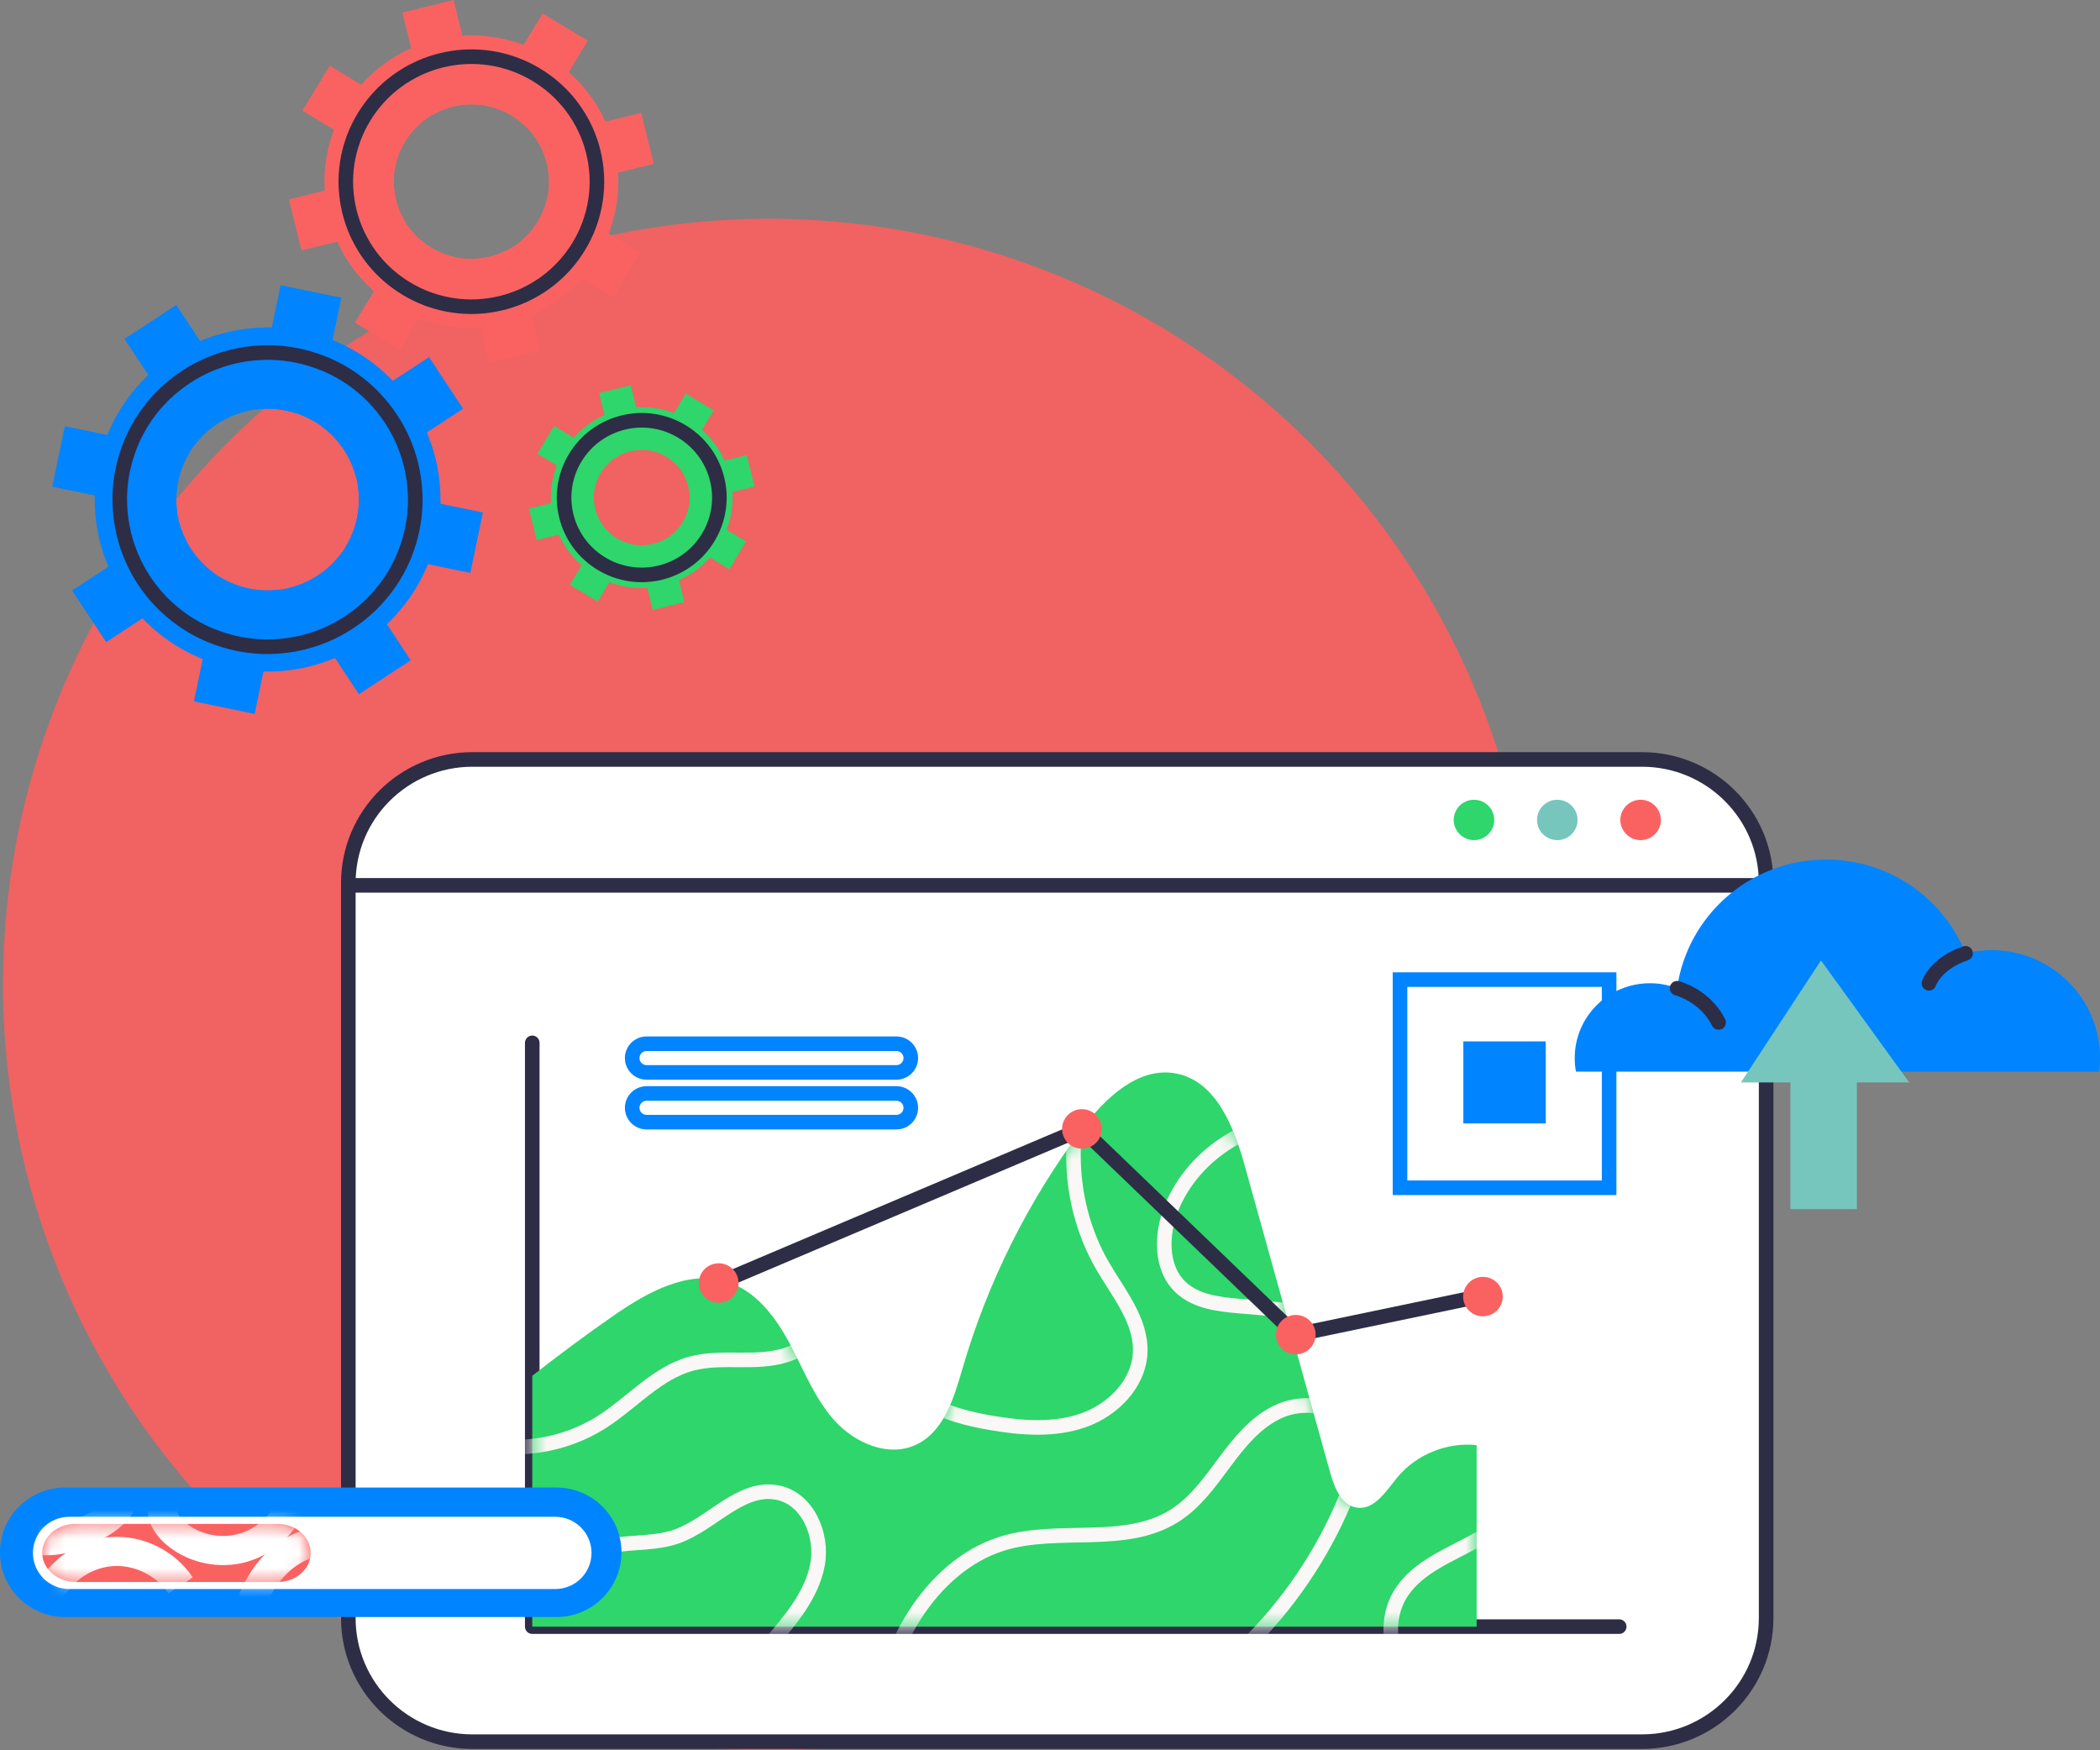
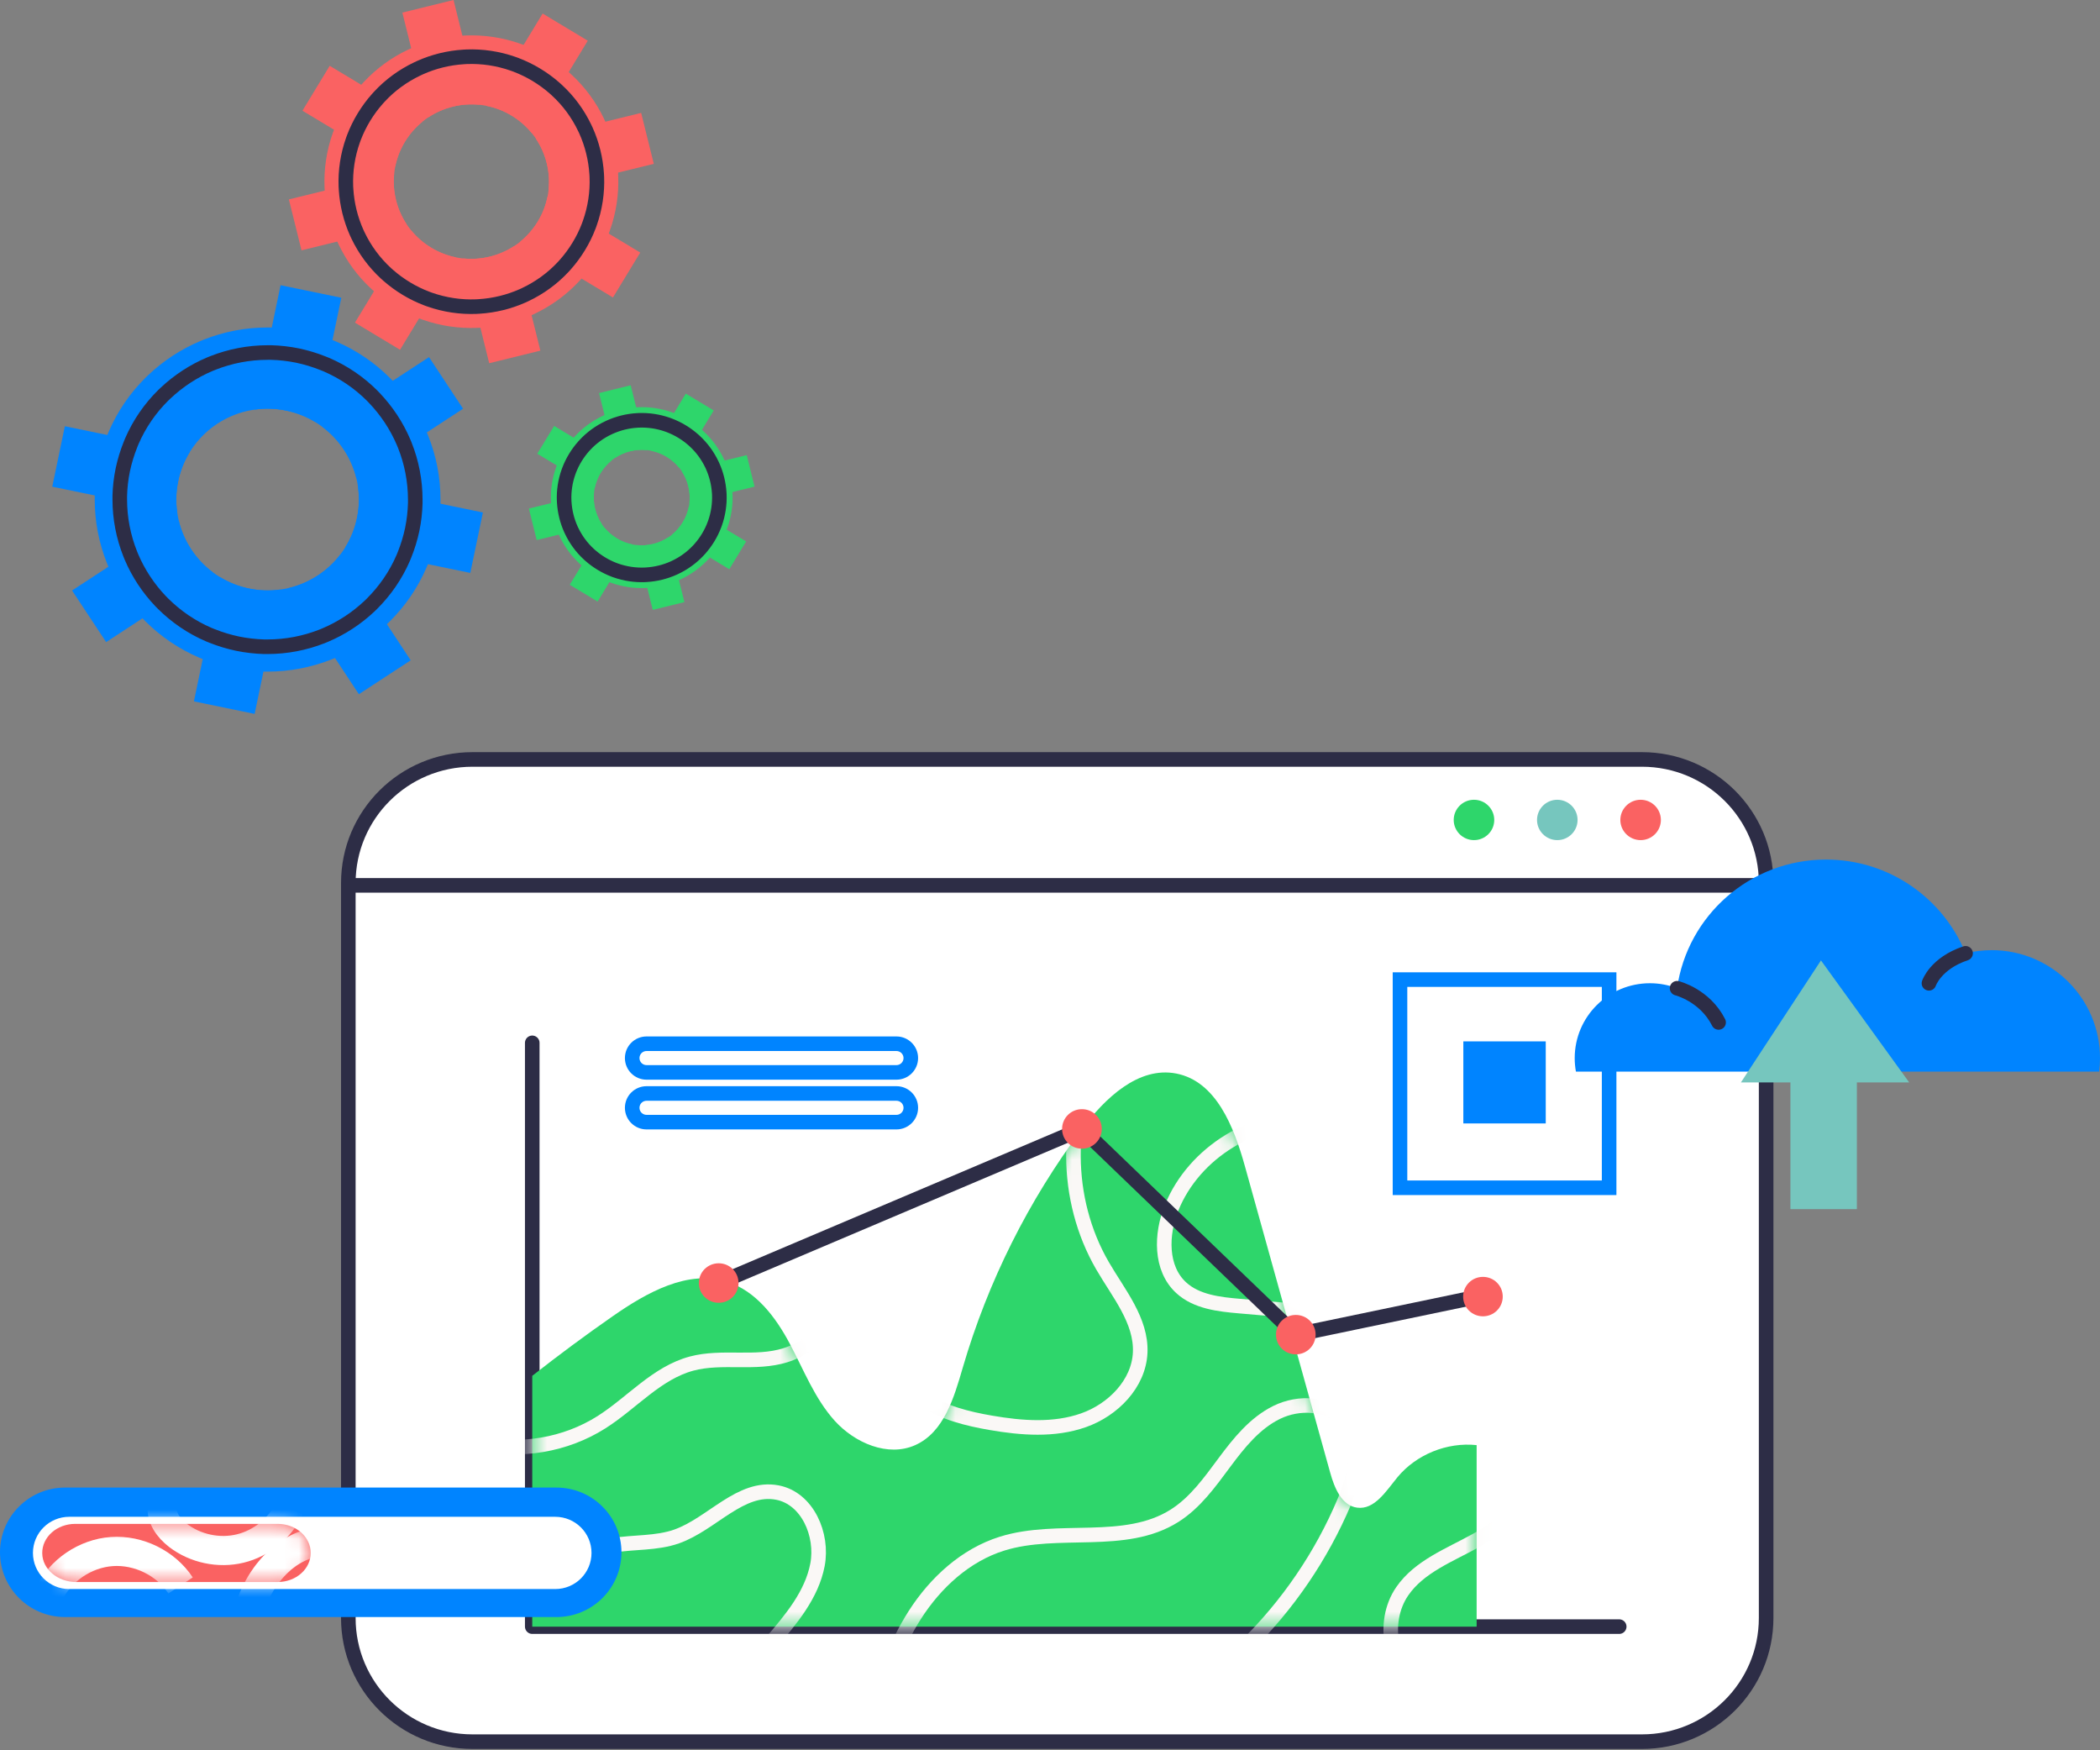
<svg xmlns="http://www.w3.org/2000/svg" width="144" height="120" viewBox="0 0 144 120" fill="none">
  <rect x="0" y="0" width="144" height="120" fill="#808080" stroke="none" />
-   <circle cx="52.708" cy="67.5" r="52.5" fill="#F16262" />
  <path d="M19.236 40.419L17.461 48.945L13.297 48.086L15.073 39.56C15.675 39.93 16.348 40.201 17.079 40.352C17.809 40.502 18.536 40.521 19.236 40.419Z" fill="#0084FF" />
  <path d="M28.162 45.271L24.608 47.595L19.804 40.317C21.224 39.978 22.484 39.153 23.359 37.992L25.793 41.681L26.531 42.796L28.162 45.271Z" fill="#0084FF" />
  <path d="M30.202 34.533C30.202 34.443 30.206 34.352 30.206 34.262C30.206 32.74 29.914 31.259 29.369 29.896C29.335 29.813 29.301 29.73 29.267 29.647C28.71 28.34 27.915 27.138 26.931 26.109C26.871 26.041 26.806 25.981 26.742 25.917C25.701 24.874 24.452 24.018 23.048 23.416C22.964 23.382 22.881 23.344 22.798 23.314C22.147 23.054 21.465 22.847 20.754 22.7C20.042 22.553 19.334 22.474 18.634 22.455C18.543 22.455 18.452 22.451 18.361 22.451C16.832 22.451 15.348 22.741 13.974 23.284C13.891 23.318 13.808 23.352 13.725 23.386C12.411 23.943 11.204 24.73 10.17 25.71C10.102 25.77 10.041 25.834 9.977 25.898C8.929 26.934 8.069 28.178 7.464 29.575C7.43 29.658 7.392 29.741 7.362 29.824C7.1 30.472 6.892 31.15 6.745 31.858C6.597 32.567 6.517 33.271 6.499 33.968C6.499 34.059 6.495 34.149 6.495 34.239C6.495 35.761 6.786 37.238 7.331 38.606C7.365 38.689 7.399 38.772 7.433 38.855C7.99 40.162 8.785 41.364 9.769 42.392C9.83 42.456 9.894 42.52 9.958 42.584C11.003 43.628 12.248 44.483 13.653 45.086C13.736 45.12 13.819 45.157 13.902 45.188C14.553 45.447 15.235 45.655 15.947 45.802C16.658 45.949 17.366 46.028 18.066 46.047C18.157 46.047 18.248 46.047 18.339 46.047C19.868 46.047 21.352 45.756 22.726 45.214C22.809 45.18 22.892 45.146 22.976 45.112C24.289 44.558 25.497 43.771 26.534 42.791C26.598 42.731 26.663 42.667 26.727 42.603C27.775 41.563 28.635 40.324 29.24 38.926C29.274 38.843 29.308 38.76 29.343 38.678C29.604 38.029 29.812 37.351 29.959 36.643C30.107 35.935 30.187 35.23 30.206 34.533H30.202ZM23.528 37.751C23.528 37.751 23.528 37.754 23.525 37.758C23.472 37.837 23.415 37.913 23.358 37.988C22.484 39.148 21.219 39.974 19.804 40.312C19.713 40.335 19.618 40.354 19.524 40.373C19.524 40.373 19.52 40.373 19.516 40.373C19.421 40.392 19.327 40.407 19.236 40.418C18.536 40.52 17.809 40.501 17.078 40.35C16.348 40.2 15.674 39.928 15.072 39.559C14.993 39.51 14.909 39.457 14.834 39.405C14.834 39.405 14.83 39.405 14.826 39.401C14.747 39.348 14.671 39.292 14.595 39.235C13.429 38.365 12.6 37.106 12.26 35.697C12.237 35.607 12.218 35.513 12.199 35.419C12.199 35.419 12.199 35.415 12.199 35.411C12.18 35.317 12.165 35.223 12.154 35.132C12.052 34.435 12.07 33.712 12.222 32.985C12.373 32.258 12.646 31.587 13.017 30.988C13.066 30.909 13.119 30.826 13.172 30.751C13.172 30.751 13.172 30.751 13.176 30.743C13.229 30.664 13.286 30.589 13.342 30.514C14.217 29.353 15.481 28.528 16.897 28.189C16.987 28.166 17.082 28.148 17.177 28.129C17.177 28.129 17.18 28.129 17.184 28.129C17.279 28.11 17.37 28.095 17.464 28.084C18.165 27.985 18.891 28.001 19.622 28.151C20.352 28.302 21.026 28.573 21.628 28.942C21.708 28.991 21.791 29.044 21.867 29.097C21.867 29.097 21.87 29.097 21.874 29.101C21.954 29.153 22.029 29.21 22.105 29.266C23.271 30.137 24.1 31.395 24.441 32.804C24.463 32.895 24.482 32.989 24.501 33.083C24.501 33.083 24.501 33.087 24.501 33.09C24.52 33.185 24.535 33.275 24.547 33.369C24.645 34.066 24.63 34.789 24.478 35.517C24.327 36.244 24.055 36.914 23.683 37.513C23.634 37.592 23.581 37.675 23.528 37.751Z" fill="#0084FF" />
  <path d="M23.403 20.414L21.628 28.939C21.026 28.57 20.352 28.299 19.622 28.148C18.891 27.997 18.164 27.979 17.464 28.08L19.239 19.555L23.403 20.414Z" fill="#0084FF" />
  <path d="M12.218 32.986C12.066 33.713 12.047 34.437 12.15 35.134L3.584 33.367L4.447 29.223L13.013 30.99C12.642 31.589 12.369 32.259 12.218 32.986Z" fill="#0084FF" />
  <path d="M33.113 35.136L32.25 39.28L23.684 37.513C24.055 36.914 24.327 36.244 24.479 35.517C24.63 34.789 24.649 34.066 24.547 33.369L33.113 35.136Z" fill="#0084FF" />
-   <path d="M16.893 28.189C15.473 28.528 14.213 29.353 13.338 30.513L8.535 23.235L12.089 20.91L16.893 28.189Z" fill="#0084FF" />
  <path d="M14.591 39.241L7.278 44.022L4.942 40.484L12.256 35.703C12.596 37.116 13.425 38.37 14.591 39.241Z" fill="#0084FF" />
  <path d="M31.753 28.022L24.44 32.803C24.099 31.39 23.27 30.136 22.105 29.265L29.418 24.484L31.753 28.022Z" fill="#0084FF" />
  <path d="M28.475 34.493C28.475 34.413 28.475 34.338 28.475 34.263C28.475 32.963 28.226 31.697 27.76 30.529C27.73 30.458 27.703 30.386 27.673 30.318C27.196 29.199 26.518 28.175 25.678 27.293C25.625 27.237 25.572 27.184 25.519 27.127C24.63 26.238 23.562 25.504 22.362 24.991C22.29 24.961 22.218 24.931 22.146 24.905C21.59 24.682 21.007 24.505 20.401 24.377C19.792 24.253 19.186 24.185 18.588 24.17C18.509 24.17 18.433 24.17 18.358 24.17C17.052 24.17 15.784 24.419 14.606 24.882C14.534 24.912 14.462 24.939 14.39 24.969C13.266 25.443 12.237 26.118 11.351 26.954C11.294 27.007 11.241 27.059 11.184 27.112C10.291 27.998 9.553 29.06 9.038 30.254C9.008 30.326 8.978 30.394 8.951 30.469C8.728 31.023 8.55 31.603 8.421 32.206C8.296 32.809 8.228 33.411 8.213 34.01C8.213 34.09 8.213 34.165 8.213 34.24C8.213 35.54 8.463 36.802 8.928 37.974C8.959 38.045 8.985 38.117 9.015 38.188C9.492 39.307 10.17 40.332 11.01 41.214C11.063 41.27 11.116 41.323 11.173 41.38C12.066 42.269 13.13 43.003 14.33 43.516C14.402 43.546 14.47 43.576 14.546 43.602C15.102 43.825 15.685 44.002 16.291 44.13C16.896 44.254 17.502 44.322 18.104 44.341C18.18 44.341 18.259 44.341 18.335 44.341C19.641 44.341 20.913 44.092 22.086 43.629C22.158 43.599 22.23 43.572 22.298 43.542C23.422 43.067 24.452 42.393 25.337 41.557C25.394 41.504 25.447 41.451 25.504 41.395C26.397 40.505 27.135 39.447 27.65 38.252C27.68 38.181 27.711 38.113 27.737 38.038C27.961 37.484 28.139 36.904 28.267 36.301C28.392 35.694 28.46 35.092 28.475 34.496V34.493Z" stroke="#2D2D46" stroke-miterlimit="10" />
  <path d="M31.277 17.648L27.431 23.981L24.339 22.12L28.185 15.787C28.563 16.25 29.025 16.661 29.57 16.985C30.111 17.313 30.691 17.531 31.281 17.648H31.277Z" fill="#FA6262" />
  <path d="M37.054 24.04L33.545 24.903L31.766 17.718C33 17.846 34.245 17.541 35.275 16.855L36.176 20.495L36.449 21.599L37.054 24.04Z" fill="#FA6262" />
  <path d="M41.74 16.019C41.766 15.947 41.793 15.876 41.819 15.804C42.255 14.583 42.44 13.318 42.391 12.07C42.391 11.995 42.383 11.92 42.38 11.841C42.304 10.635 42.012 9.448 41.513 8.348C41.482 8.277 41.448 8.209 41.418 8.141C40.88 7.011 40.123 5.975 39.17 5.097C39.113 5.044 39.056 4.995 38.999 4.943C38.553 4.551 38.064 4.193 37.538 3.873C37.008 3.556 36.463 3.292 35.907 3.081C35.835 3.055 35.763 3.029 35.691 3.002C34.468 2.569 33.193 2.384 31.936 2.433C31.86 2.433 31.785 2.441 31.705 2.445C30.494 2.52 29.301 2.814 28.196 3.308C28.124 3.338 28.056 3.372 27.988 3.402C26.852 3.937 25.811 4.69 24.93 5.64C24.877 5.696 24.827 5.753 24.774 5.809C24.381 6.254 24.021 6.74 23.699 7.267C23.381 7.791 23.116 8.337 22.904 8.891C22.878 8.962 22.851 9.034 22.825 9.106C22.39 10.322 22.204 11.592 22.253 12.843C22.253 12.918 22.261 12.993 22.265 13.073C22.34 14.278 22.636 15.465 23.131 16.565C23.162 16.637 23.196 16.704 23.226 16.772C23.767 17.902 24.521 18.939 25.475 19.816C25.531 19.869 25.588 19.918 25.645 19.971C26.092 20.363 26.58 20.721 27.11 21.041C27.636 21.357 28.185 21.621 28.741 21.832C28.813 21.858 28.885 21.885 28.957 21.911C30.183 22.344 31.455 22.529 32.712 22.48C32.788 22.48 32.863 22.472 32.943 22.469C34.154 22.393 35.346 22.103 36.452 21.61C36.524 21.579 36.592 21.546 36.66 21.512C37.795 20.973 38.837 20.223 39.718 19.274C39.771 19.217 39.821 19.161 39.874 19.104C40.267 18.66 40.627 18.174 40.949 17.65C41.267 17.123 41.532 16.58 41.743 16.026L41.74 16.019ZM35.479 16.716C35.479 16.716 35.479 16.716 35.475 16.72C35.411 16.768 35.343 16.814 35.278 16.859C34.245 17.541 33 17.85 31.769 17.722C31.69 17.714 31.61 17.703 31.531 17.692C31.531 17.692 31.527 17.692 31.523 17.692C31.444 17.68 31.364 17.665 31.285 17.65C30.698 17.533 30.119 17.315 29.574 16.987C29.033 16.659 28.567 16.252 28.189 15.789C28.139 15.725 28.09 15.661 28.041 15.597C28.041 15.597 28.041 15.597 28.037 15.593C27.988 15.529 27.942 15.461 27.897 15.397C27.212 14.369 26.902 13.129 27.03 11.905C27.038 11.826 27.049 11.746 27.061 11.664C27.061 11.664 27.061 11.66 27.061 11.656C27.072 11.577 27.087 11.498 27.102 11.419C27.22 10.835 27.439 10.258 27.768 9.716C28.098 9.177 28.506 8.714 28.972 8.337C29.037 8.288 29.101 8.235 29.165 8.19C29.165 8.19 29.165 8.19 29.169 8.186C29.233 8.137 29.301 8.092 29.366 8.047C30.399 7.365 31.645 7.056 32.875 7.184C32.954 7.192 33.034 7.203 33.117 7.214C33.117 7.214 33.121 7.214 33.124 7.214C33.204 7.226 33.283 7.241 33.363 7.256C33.95 7.373 34.529 7.591 35.074 7.919C35.615 8.247 36.081 8.653 36.459 9.117C36.508 9.181 36.558 9.245 36.607 9.309C36.607 9.309 36.607 9.309 36.611 9.313C36.66 9.377 36.705 9.445 36.751 9.509C37.436 10.537 37.746 11.777 37.618 13.001C37.61 13.08 37.599 13.159 37.587 13.242C37.587 13.242 37.587 13.246 37.587 13.25C37.576 13.329 37.561 13.408 37.546 13.487C37.428 14.071 37.209 14.647 36.88 15.19C36.55 15.729 36.141 16.192 35.676 16.569C35.611 16.618 35.547 16.667 35.483 16.716H35.479Z" fill="#FA6262" />
  <path d="M40.305 2.789L36.46 9.122C36.081 8.658 35.619 8.252 35.074 7.924C34.533 7.596 33.954 7.378 33.363 7.261L37.209 0.928L40.302 2.789H40.305Z" fill="#FA6262" />
  <path d="M27.768 9.715C27.439 10.253 27.22 10.83 27.102 11.417L20.739 7.59L22.609 4.512L28.972 8.339C28.507 8.716 28.098 9.176 27.768 9.718V9.715Z" fill="#FA6262" />
  <path d="M43.901 17.318L42.031 20.396L35.669 16.568C36.134 16.191 36.543 15.732 36.872 15.189C37.202 14.65 37.421 14.074 37.538 13.486L43.901 17.314V17.318Z" fill="#FA6262" />
  <path d="M32.879 7.184C31.645 7.056 30.4 7.362 29.37 8.047L27.591 0.863L31.1 0L32.879 7.184Z" fill="#FA6262" />
  <path d="M27.894 15.393L20.675 17.163L19.809 13.671L27.027 11.9C26.898 13.129 27.205 14.368 27.894 15.393Z" fill="#FA6262" />
  <path d="M44.832 11.233L37.614 13.003C37.743 11.775 37.436 10.536 36.747 9.511L43.965 7.74L44.832 11.233Z" fill="#FA6262" />
  <path d="M40.37 15.499C40.392 15.438 40.415 15.374 40.438 15.314C40.809 14.271 40.968 13.189 40.926 12.123C40.926 12.059 40.919 11.991 40.915 11.927C40.85 10.899 40.601 9.885 40.177 8.943C40.15 8.883 40.124 8.823 40.093 8.766C39.632 7.802 38.988 6.916 38.17 6.167C38.121 6.122 38.072 6.08 38.023 6.035C37.641 5.7 37.224 5.394 36.774 5.123C36.323 4.852 35.858 4.626 35.381 4.445C35.32 4.422 35.256 4.4 35.195 4.377C34.151 4.008 33.06 3.85 31.989 3.891C31.925 3.891 31.857 3.899 31.792 3.903C30.759 3.967 29.741 4.215 28.794 4.641C28.734 4.667 28.673 4.694 28.616 4.724C27.648 5.183 26.758 5.824 26.005 6.638C25.959 6.687 25.918 6.736 25.872 6.785C25.535 7.165 25.229 7.58 24.956 8.028C24.684 8.476 24.456 8.94 24.275 9.414C24.252 9.475 24.229 9.539 24.207 9.599C23.836 10.639 23.677 11.724 23.718 12.79C23.718 12.854 23.726 12.922 23.73 12.986C23.794 14.014 24.044 15.028 24.468 15.97C24.494 16.03 24.521 16.09 24.551 16.147C25.013 17.111 25.656 17.996 26.474 18.746C26.523 18.791 26.569 18.833 26.622 18.878C27.004 19.213 27.42 19.518 27.871 19.79C28.321 20.061 28.787 20.287 29.264 20.468C29.324 20.491 29.389 20.513 29.449 20.536C30.498 20.905 31.584 21.063 32.655 21.022C32.72 21.022 32.788 21.014 32.852 21.01C33.889 20.946 34.904 20.698 35.85 20.276C35.911 20.249 35.971 20.223 36.028 20.193C36.997 19.733 37.886 19.093 38.64 18.279C38.685 18.23 38.727 18.181 38.772 18.132C39.109 17.752 39.416 17.337 39.688 16.889C39.961 16.441 40.188 15.977 40.37 15.502V15.499Z" stroke="#2D2D46" stroke-miterlimit="10" />
  <path d="M43.358 37.327L40.98 41.243L39.068 40.092L41.446 36.176C41.68 36.462 41.965 36.716 42.302 36.917C42.637 37.119 42.995 37.254 43.36 37.327H43.358Z" fill="#2ED66B" />
  <path d="M46.93 41.281L44.76 41.814L43.66 37.371C44.423 37.451 45.193 37.262 45.83 36.838L46.387 39.088L46.555 39.771L46.93 41.281Z" fill="#2ED66B" />
  <path d="M49.828 36.32C49.844 36.275 49.861 36.231 49.877 36.187C50.146 35.432 50.261 34.649 50.23 33.878C50.23 33.831 50.226 33.785 50.223 33.736C50.176 32.99 49.996 32.257 49.687 31.576C49.669 31.532 49.648 31.49 49.629 31.448C49.296 30.749 48.828 30.109 48.238 29.566C48.203 29.533 48.168 29.503 48.133 29.47C47.857 29.228 47.555 29.007 47.23 28.809C46.902 28.613 46.565 28.45 46.221 28.32C46.176 28.303 46.132 28.287 46.087 28.271C45.331 28.003 44.542 27.889 43.765 27.919C43.718 27.919 43.672 27.924 43.623 27.926C42.873 27.972 42.136 28.154 41.453 28.459C41.408 28.478 41.366 28.499 41.324 28.517C40.622 28.848 39.978 29.314 39.433 29.901C39.4 29.936 39.37 29.971 39.337 30.006C39.093 30.281 38.871 30.582 38.672 30.908C38.475 31.232 38.312 31.569 38.18 31.912C38.164 31.956 38.148 32 38.131 32.045C37.862 32.797 37.747 33.582 37.778 34.356C37.778 34.402 37.782 34.449 37.785 34.498C37.832 35.243 38.014 35.977 38.321 36.657C38.34 36.702 38.361 36.744 38.379 36.785C38.714 37.484 39.18 38.125 39.77 38.668C39.805 38.7 39.84 38.731 39.875 38.763C40.151 39.006 40.453 39.227 40.781 39.425C41.106 39.621 41.446 39.784 41.79 39.914C41.834 39.931 41.879 39.947 41.923 39.963C42.682 40.231 43.468 40.345 44.245 40.315C44.292 40.315 44.339 40.31 44.388 40.308C45.137 40.261 45.874 40.082 46.558 39.777C46.602 39.758 46.644 39.737 46.687 39.716C47.389 39.383 48.032 38.919 48.578 38.332C48.611 38.297 48.641 38.263 48.674 38.228C48.917 37.953 49.139 37.652 49.339 37.328C49.535 37.002 49.699 36.667 49.83 36.324L49.828 36.32ZM45.956 36.751C45.956 36.751 45.956 36.751 45.954 36.753C45.914 36.783 45.872 36.811 45.832 36.839C45.193 37.261 44.423 37.452 43.662 37.373C43.613 37.368 43.564 37.361 43.515 37.354C43.515 37.354 43.513 37.354 43.51 37.354C43.461 37.347 43.412 37.338 43.363 37.328C43 37.256 42.642 37.121 42.305 36.918C41.97 36.716 41.682 36.464 41.448 36.178C41.418 36.138 41.387 36.098 41.357 36.059C41.357 36.059 41.357 36.059 41.354 36.056C41.324 36.017 41.296 35.975 41.268 35.935C40.844 35.299 40.652 34.533 40.732 33.776C40.736 33.727 40.743 33.678 40.751 33.627C40.751 33.627 40.751 33.624 40.751 33.622C40.758 33.573 40.767 33.524 40.776 33.475C40.849 33.114 40.985 32.758 41.188 32.422C41.392 32.089 41.645 31.802 41.933 31.569C41.972 31.539 42.012 31.506 42.052 31.479C42.052 31.479 42.052 31.479 42.054 31.476C42.094 31.446 42.136 31.418 42.176 31.39C42.815 30.968 43.585 30.777 44.346 30.857C44.395 30.861 44.444 30.868 44.496 30.875C44.496 30.875 44.498 30.875 44.5 30.875C44.549 30.882 44.599 30.892 44.648 30.901C45.011 30.973 45.369 31.108 45.706 31.311C46.041 31.514 46.328 31.765 46.562 32.052C46.593 32.091 46.623 32.131 46.654 32.17C46.654 32.17 46.654 32.17 46.656 32.173C46.687 32.212 46.715 32.254 46.743 32.294C47.166 32.93 47.358 33.696 47.279 34.453C47.274 34.502 47.267 34.551 47.26 34.603C47.26 34.603 47.26 34.605 47.26 34.607C47.253 34.656 47.244 34.705 47.234 34.754C47.162 35.115 47.026 35.472 46.822 35.807C46.619 36.14 46.366 36.427 46.078 36.66C46.038 36.69 45.998 36.72 45.959 36.751H45.956Z" fill="#2ED66B" />
  <path d="M48.941 28.139L46.563 32.055C46.329 31.769 46.043 31.517 45.706 31.314C45.371 31.112 45.013 30.977 44.648 30.904L47.026 26.988L48.939 28.139H48.941Z" fill="#2ED66B" />
  <path d="M41.188 32.42C40.984 32.754 40.849 33.11 40.776 33.473L36.841 31.107L37.998 29.203L41.932 31.57C41.645 31.803 41.392 32.087 41.188 32.423V32.42Z" fill="#2ED66B" />
  <path d="M51.164 37.123L50.008 39.026L46.073 36.66C46.361 36.427 46.614 36.142 46.817 35.807C47.021 35.474 47.157 35.117 47.229 34.754L51.164 37.121V37.123Z" fill="#2ED66B" />
  <path d="M44.349 30.857C43.586 30.777 42.816 30.966 42.179 31.39L41.079 26.948L43.248 26.414L44.349 30.857Z" fill="#2ED66B" />
  <path d="M41.266 35.931L36.802 37.026L36.266 34.866L40.729 33.772C40.65 34.531 40.839 35.297 41.266 35.931Z" fill="#2ED66B" />
  <path d="M51.74 33.363L47.276 34.458C47.356 33.698 47.166 32.932 46.74 32.298L51.204 31.203L51.74 33.363Z" fill="#2ED66B" />
  <path d="M48.98 35.996C48.995 35.959 49.009 35.919 49.023 35.882C49.252 35.237 49.35 34.568 49.325 33.909C49.325 33.869 49.32 33.827 49.318 33.788C49.278 33.152 49.123 32.525 48.861 31.942C48.845 31.905 48.828 31.868 48.81 31.833C48.524 31.237 48.126 30.689 47.62 30.226C47.59 30.198 47.56 30.172 47.529 30.144C47.293 29.937 47.035 29.748 46.757 29.58C46.478 29.413 46.19 29.273 45.895 29.161C45.858 29.147 45.818 29.133 45.781 29.119C45.135 28.891 44.461 28.793 43.798 28.818C43.758 28.818 43.716 28.823 43.676 28.825C43.038 28.865 42.408 29.019 41.823 29.282C41.785 29.298 41.748 29.315 41.713 29.333C41.113 29.617 40.563 30.014 40.098 30.517C40.069 30.547 40.044 30.577 40.016 30.608C39.807 30.843 39.618 31.099 39.449 31.376C39.281 31.654 39.14 31.94 39.028 32.234C39.014 32.271 39 32.311 38.986 32.348C38.756 32.991 38.658 33.662 38.684 34.321C38.684 34.361 38.688 34.403 38.691 34.442C38.731 35.078 38.885 35.705 39.147 36.287C39.164 36.325 39.18 36.362 39.199 36.397C39.484 36.993 39.882 37.541 40.388 38.004C40.418 38.032 40.446 38.058 40.479 38.086C40.715 38.293 40.973 38.482 41.252 38.65C41.53 38.817 41.818 38.957 42.113 39.069C42.15 39.083 42.19 39.097 42.228 39.111C42.876 39.339 43.548 39.437 44.21 39.411C44.25 39.411 44.292 39.407 44.332 39.404C44.973 39.365 45.6 39.211 46.186 38.95C46.223 38.934 46.261 38.917 46.296 38.899C46.895 38.615 47.445 38.219 47.911 37.715C47.939 37.685 47.965 37.655 47.993 37.625C48.201 37.389 48.391 37.133 48.559 36.856C48.728 36.579 48.868 36.292 48.98 35.998V35.996Z" stroke="#2D2D46" stroke-miterlimit="10" />
  <path d="M121.106 60.539V110.936C121.106 115.614 117.293 119.409 112.593 119.409H32.395C27.695 119.409 23.885 115.614 23.885 110.936V60.539C23.885 55.861 27.695 52.068 32.395 52.068H112.593C117.293 52.068 121.106 55.861 121.106 60.539Z" fill="white" stroke="#2D2D46" stroke-miterlimit="10" />
  <path d="M121.107 60.701H23.882" stroke="#2D2D46" stroke-miterlimit="10" />
  <path d="M108.176 56.216C108.176 56.982 107.552 57.599 106.786 57.599C106.019 57.599 105.396 56.978 105.396 56.216C105.396 55.453 106.019 54.832 106.786 54.832C107.552 54.832 108.176 55.453 108.176 56.216Z" fill="#76C6BE" />
  <path d="M113.889 56.216C113.889 56.982 113.266 57.599 112.499 57.599C111.732 57.599 111.109 56.978 111.109 56.216C111.109 55.453 111.732 54.832 112.499 54.832C113.266 54.832 113.889 55.453 113.889 56.216Z" fill="#FA6262" />
  <path d="M102.463 56.216C102.463 56.982 101.84 57.599 101.073 57.599C100.307 57.599 99.683 56.978 99.683 56.216C99.683 55.453 100.307 54.832 101.073 54.832C101.84 54.832 102.463 55.453 102.463 56.216Z" fill="#2ED66B" />
  <path d="M36.497 71.498V111.522H111.031" stroke="#2D2D46" stroke-linecap="round" stroke-linejoin="round" />
  <path d="M101.255 99.078V111.524H36.497V94.326C38.296 92.913 40.135 91.549 42.012 90.243C44.341 88.623 47.163 87.02 49.872 87.883C51.834 88.507 53.182 90.294 54.146 92.105C55.114 93.915 55.861 95.884 57.238 97.41C58.619 98.933 60.889 99.919 62.766 99.075C64.728 98.192 65.42 95.826 66.018 93.766C67.736 87.886 70.519 82.319 74.193 77.405C75.774 75.291 78.064 73.096 80.663 73.603C83.404 74.14 84.619 77.279 85.366 79.959C87.318 86.965 89.263 93.97 91.215 100.972C91.501 102.001 91.992 103.219 93.054 103.365C94.255 103.53 95.048 102.224 95.818 101.289C97.11 99.721 99.228 98.861 101.255 99.078Z" fill="#2ED66B" />
  <mask id="mask0_1408_2458" style="mask-type:luminance" maskUnits="userSpaceOnUse" x="36" y="73" width="66" height="39">
    <path d="M101.254 99.078V111.524H36.497V94.326C38.296 92.913 40.134 91.549 42.012 90.243C44.34 88.623 47.163 87.02 49.872 87.883C51.834 88.507 53.181 90.294 54.146 92.105C55.114 93.915 55.861 95.884 57.238 97.41C58.618 98.933 60.889 99.919 62.766 99.075C64.728 98.192 65.42 95.826 66.017 93.766C67.736 87.886 70.519 82.319 74.192 77.405C75.774 75.291 78.064 73.096 80.662 73.603C83.404 74.14 84.618 77.279 85.365 79.959C87.317 86.965 89.263 93.97 91.215 100.972C91.501 102.001 91.991 103.219 93.053 103.365C94.255 103.53 95.048 102.224 95.817 101.289C97.11 99.721 99.228 98.861 101.254 99.078Z" fill="white" />
  </mask>
  <g mask="url(#mask0_1408_2458)">
    <path d="M25.882 93.884C27.389 96.393 29.945 98.255 32.804 98.927C35.662 99.6 38.783 99.073 41.258 97.499C43.343 96.173 45.039 94.124 47.429 93.487C49.514 92.931 51.795 93.561 53.854 92.915C56.144 92.197 57.738 89.918 58.011 87.542C58.284 85.166 57.378 82.761 55.923 80.863C54.468 78.962 52.496 77.514 50.437 76.279" stroke="#FAF8F6" stroke-miterlimit="10" />
    <path d="M30.663 119.073C31.761 116.245 32.878 113.384 34.668 110.93C36.458 108.476 39.03 106.443 42.035 105.948C43.486 105.709 45.01 105.829 46.397 105.341C48.823 104.487 50.781 101.843 53.308 102.331C55.374 102.732 56.449 105.224 56.056 107.284C55.663 109.343 54.24 111.03 52.87 112.621C50.953 114.838 49.04 117.056 47.124 119.274" stroke="#FAF8F6" stroke-miterlimit="10" />
    <path d="M60.989 91.939C60.96 93.559 62.006 95.059 63.357 95.964C64.708 96.869 66.332 97.27 67.937 97.548C70.051 97.913 72.276 98.087 74.299 97.373C76.323 96.662 78.087 94.871 78.184 92.738C78.281 90.54 76.7 88.678 75.596 86.771C72.968 82.236 72.942 76.314 75.531 71.756" stroke="#FAF8F6" stroke-miterlimit="10" />
    <path d="M59.807 117.958C60.493 115.434 61.328 112.912 62.74 110.708C64.153 108.503 66.206 106.616 68.713 105.833C72.562 104.631 77.129 106.073 80.536 103.923C81.955 103.028 82.953 101.625 83.953 100.28C84.95 98.935 86.038 97.575 87.545 96.834C89.052 96.094 91.089 96.165 92.183 97.432C93.456 98.906 92.94 101.166 92.183 102.957C90.618 106.664 88.305 110.058 85.424 112.877C83.635 114.629 81.614 116.177 80.15 118.207C78.685 120.237 77.843 122.94 78.782 125.257" stroke="#FAF8F6" stroke-miterlimit="10" />
    <path d="M90.173 76.797C86.067 76.441 81.877 79.001 80.338 82.806C79.604 84.623 79.549 86.957 80.994 88.285C82.049 89.255 83.592 89.427 85.021 89.549C89.27 89.915 93.515 90.28 97.763 90.645" stroke="#FAF8F6" stroke-miterlimit="10" />
    <path d="M97.519 115.932C95.343 114.52 94.687 111.242 96.149 109.105C97.321 107.395 99.406 106.619 101.222 105.61C103.742 104.207 105.912 102.184 107.484 99.775" stroke="#FAF8F6" stroke-miterlimit="10" />
  </g>
  <path d="M49.282 87.963L74.19 77.398L88.855 91.506L101.688 88.832" stroke="#2D2D46" stroke-miterlimit="10" />
  <path d="M75.551 77.399C75.551 78.146 74.944 78.754 74.19 78.754C73.436 78.754 72.829 78.149 72.829 77.399C72.829 76.649 73.436 76.045 74.19 76.045C74.944 76.045 75.551 76.649 75.551 77.399Z" fill="#FA6262" />
  <path d="M89.816 90.547C90.346 91.075 90.346 91.934 89.816 92.461C89.287 92.988 88.423 92.988 87.893 92.461C87.364 91.934 87.364 91.075 87.893 90.547C88.423 90.021 89.287 90.021 89.816 90.547Z" fill="#FA6262" />
  <path d="M102.649 87.938C103.178 88.465 103.178 89.325 102.649 89.852C102.12 90.379 101.256 90.379 100.726 89.852C100.197 89.325 100.197 88.465 100.726 87.938C101.256 87.411 102.12 87.411 102.649 87.938Z" fill="#FA6262" />
  <path d="M50.642 87.966C50.642 88.713 50.035 89.32 49.281 89.32C48.528 89.32 47.92 88.716 47.92 87.966C47.92 87.216 48.528 86.611 49.281 86.611C50.035 86.611 50.642 87.216 50.642 87.966Z" fill="#FA6262" />
  <path d="M110.34 67.162H96V81.434H110.34V67.162Z" stroke="#0084FF" stroke-miterlimit="10" />
  <path d="M61.468 73.524H44.338C43.792 73.524 43.351 73.084 43.351 72.541C43.351 71.998 43.792 71.559 44.338 71.559H61.468C62.014 71.559 62.455 71.998 62.455 72.541C62.455 73.084 62.014 73.524 61.468 73.524Z" stroke="#0084FF" stroke-miterlimit="10" />
  <path d="M61.468 76.934H44.338C43.792 76.934 43.351 76.495 43.351 75.951C43.351 75.408 43.792 74.969 44.338 74.969H61.468C62.014 74.969 62.455 75.408 62.455 75.951C62.455 76.495 62.014 76.934 61.468 76.934Z" stroke="#0084FF" stroke-miterlimit="10" />
  <path d="M105.994 71.398H100.343V77.023H105.994V71.398Z" fill="#0084FF" />
  <path d="M136.562 65.145C135.948 65.145 135.354 65.219 134.782 65.358C133.252 61.592 129.546 58.932 125.214 58.932C120.01 58.932 115.704 62.769 114.999 67.757C114.421 67.534 113.794 67.411 113.138 67.411C110.289 67.411 107.98 69.709 107.98 72.544C107.98 72.861 108.009 73.172 108.064 73.472H143.941C143.98 73.168 144 72.858 144 72.544C144 68.455 140.671 65.142 136.562 65.142V65.145Z" fill="#0084FF" />
  <path d="M114.999 67.754C114.999 67.754 116.905 68.223 117.847 70.098" stroke="#2D2D46" stroke-linecap="round" stroke-linejoin="round" />
  <path d="M132.271 67.415C132.271 67.415 132.719 66.051 134.782 65.359" stroke="#2D2D46" stroke-linecap="round" stroke-linejoin="round" />
  <path d="M127.328 71.637H122.771V82.899H127.328V71.637Z" fill="#76C6BE" />
  <path d="M119.377 74.212L124.866 65.846L130.917 74.212H119.377Z" fill="#76C6BE" />
  <path d="M38.155 110.866H4.46C1.999 110.866 0 108.88 0 106.427C0 103.978 1.996 101.988 4.46 101.988H38.155C40.616 101.988 42.614 103.975 42.614 106.427C42.614 108.876 40.619 110.866 38.155 110.866Z" fill="#0084FF" />
  <path d="M40.561 106.469C40.561 107.151 40.282 107.773 39.832 108.221C39.382 108.669 38.761 108.946 38.072 108.946H4.748C3.373 108.946 2.259 107.837 2.259 106.469C2.259 105.787 2.538 105.165 2.988 104.717C3.438 104.269 4.062 103.992 4.748 103.992H38.072C39.447 103.992 40.561 105.101 40.561 106.469Z" fill="white" />
  <path d="M21.307 106.469C21.307 107.572 20.294 108.464 19.045 108.464H5.216C3.97 108.464 2.911 107.596 2.896 106.499C2.886 105.939 3.144 105.427 3.557 105.061C3.967 104.702 4.533 104.477 5.158 104.477H19.045C20.294 104.477 21.307 105.369 21.307 106.472V106.469Z" fill="#FA6262" />
  <mask id="mask1_1408_2458" style="mask-type:luminance" maskUnits="userSpaceOnUse" x="2" y="104" width="20" height="5">
    <path d="M21.307 106.485C21.307 107.587 20.294 108.48 19.045 108.48H5.216C3.97 108.48 2.911 107.612 2.896 106.515C2.887 105.955 3.144 105.443 3.557 105.077C3.967 104.718 4.533 104.492 5.158 104.492H19.045C20.294 104.492 21.307 105.385 21.307 106.488V106.485Z" fill="white" />
  </mask>
  <g mask="url(#mask1_1408_2458)">
-     <path d="M0.833 104.809C1.519 105.415 2.471 105.668 3.389 105.628C4.307 105.589 5.192 105.287 6.021 104.897C6.707 104.574 7.374 104.187 7.898 103.642C8.421 103.096 8.795 102.377 8.807 101.625" stroke="white" stroke-width="2" stroke-miterlimit="10" />
    <path d="M3.331 109.336C4.111 107.679 5.835 106.503 7.668 106.375C9.502 106.247 11.375 107.17 12.382 108.7" stroke="white" stroke-width="2" stroke-miterlimit="10" />
    <path d="M11.133 103.23C11.014 104.026 11.565 104.775 12.204 105.266C13.395 106.18 15.011 106.521 16.471 106.167C17.931 105.814 19.211 104.772 19.848 103.416" stroke="white" stroke-width="2" stroke-miterlimit="10" />
    <path d="M17.264 109.839C17.531 109.129 17.904 108.459 18.366 107.858C19.092 106.923 20.068 106.143 21.216 105.842C22.364 105.54 23.686 105.781 24.528 106.612" stroke="white" stroke-width="2" stroke-miterlimit="10" />
  </g>
</svg>